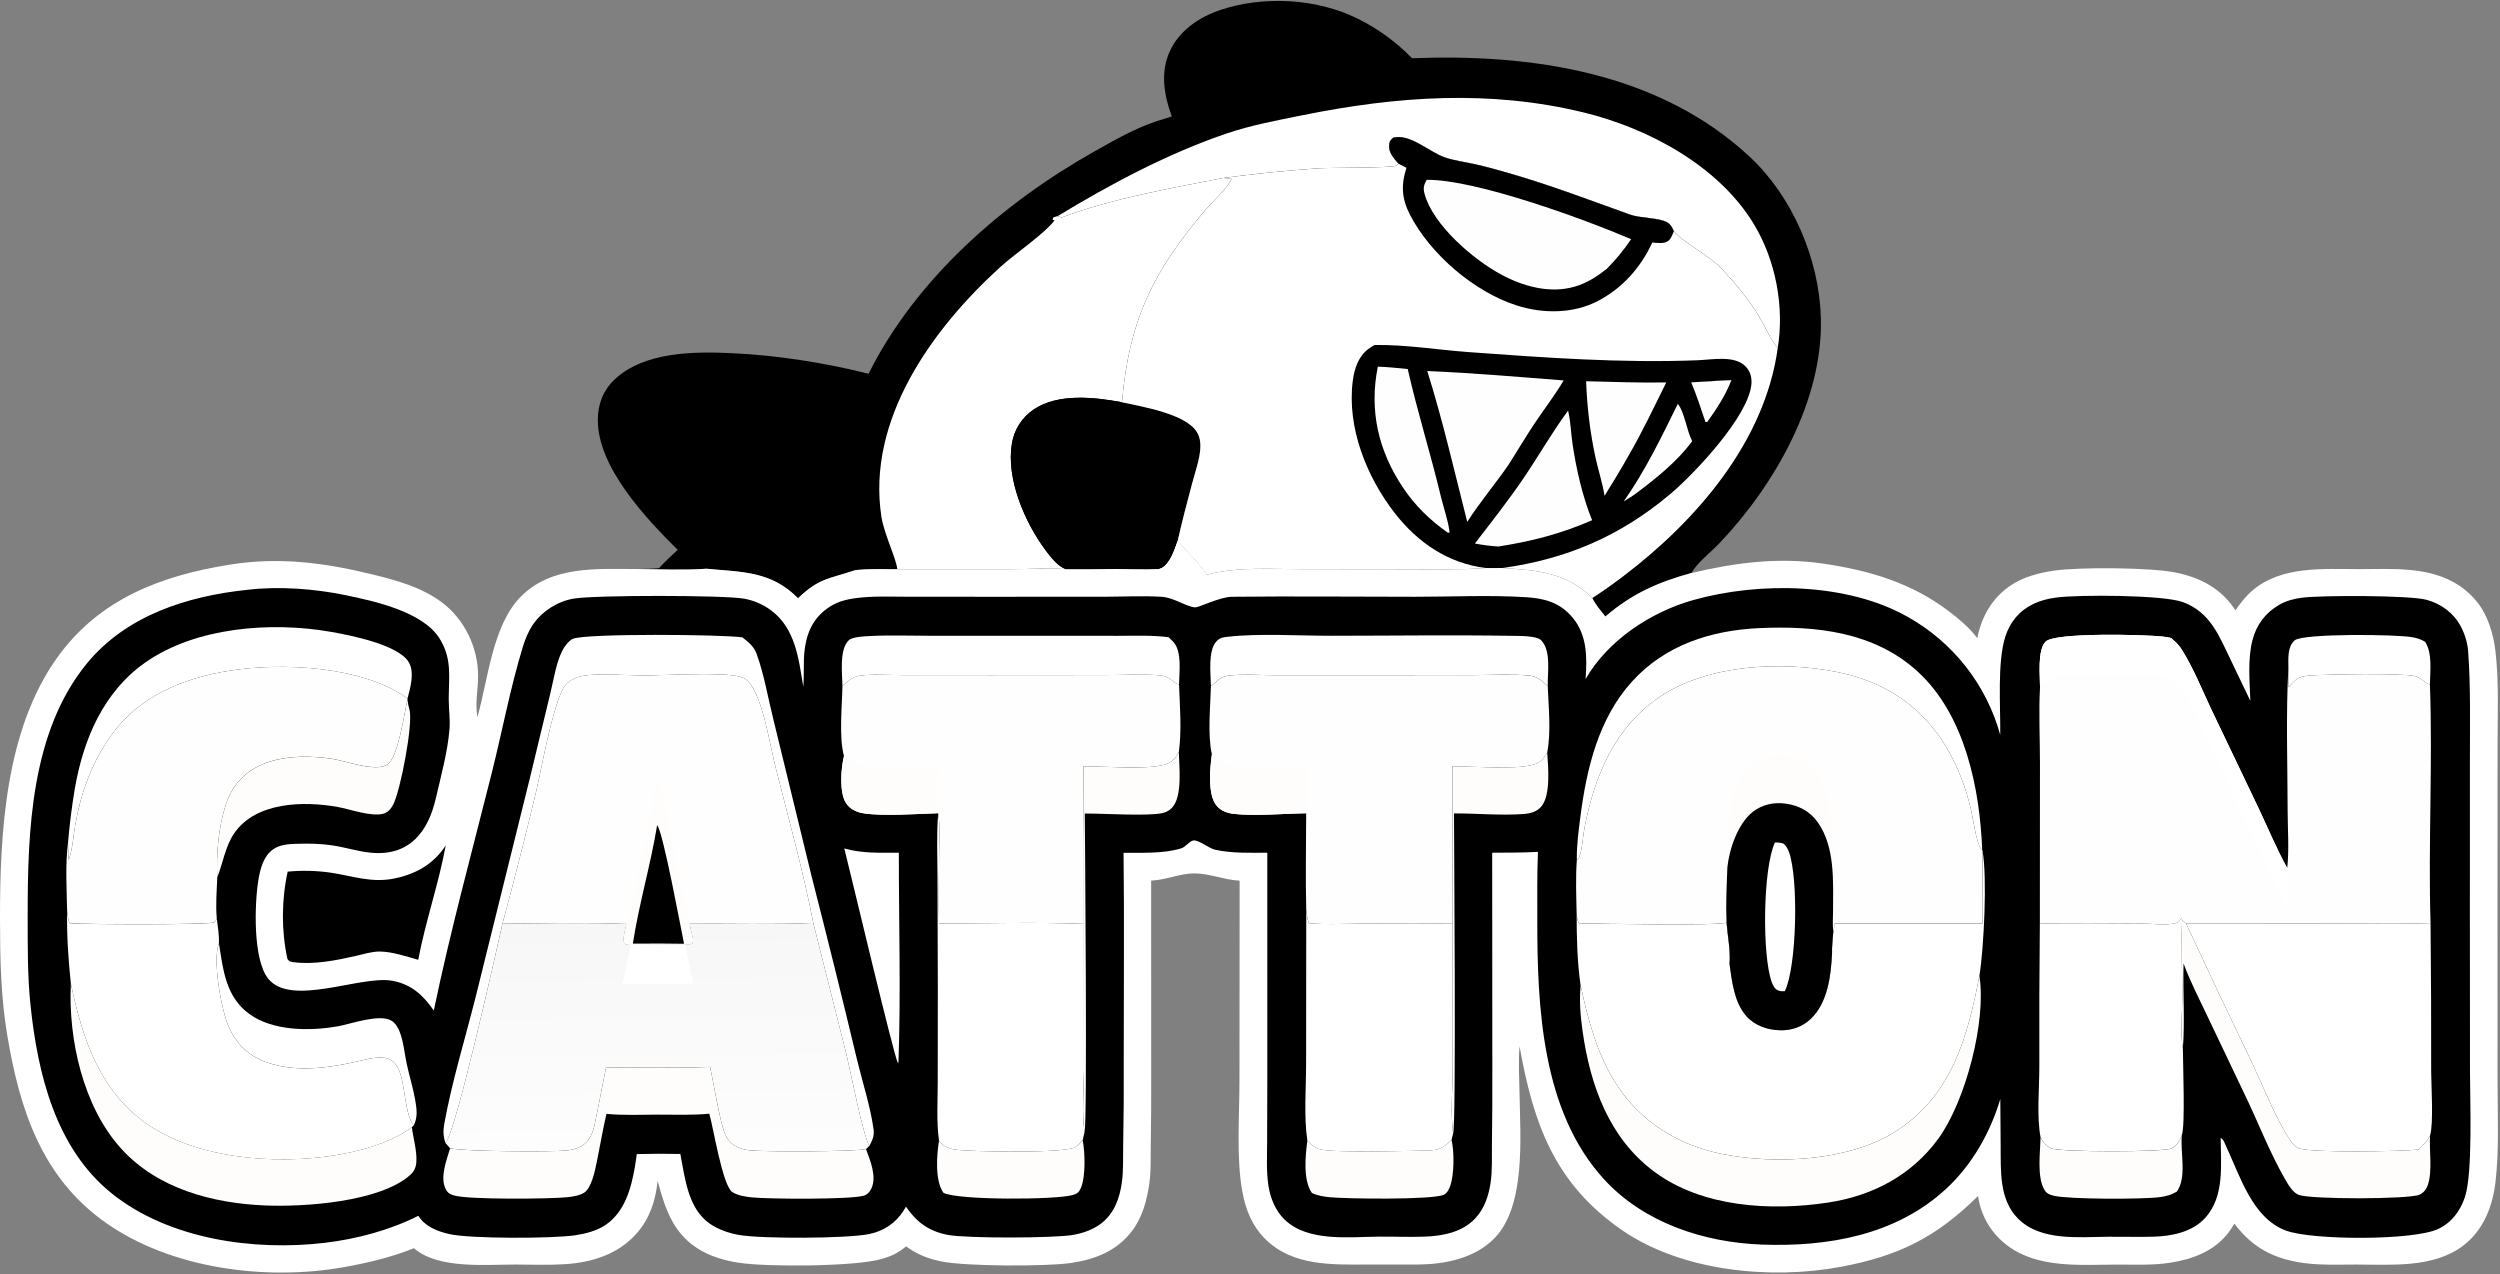
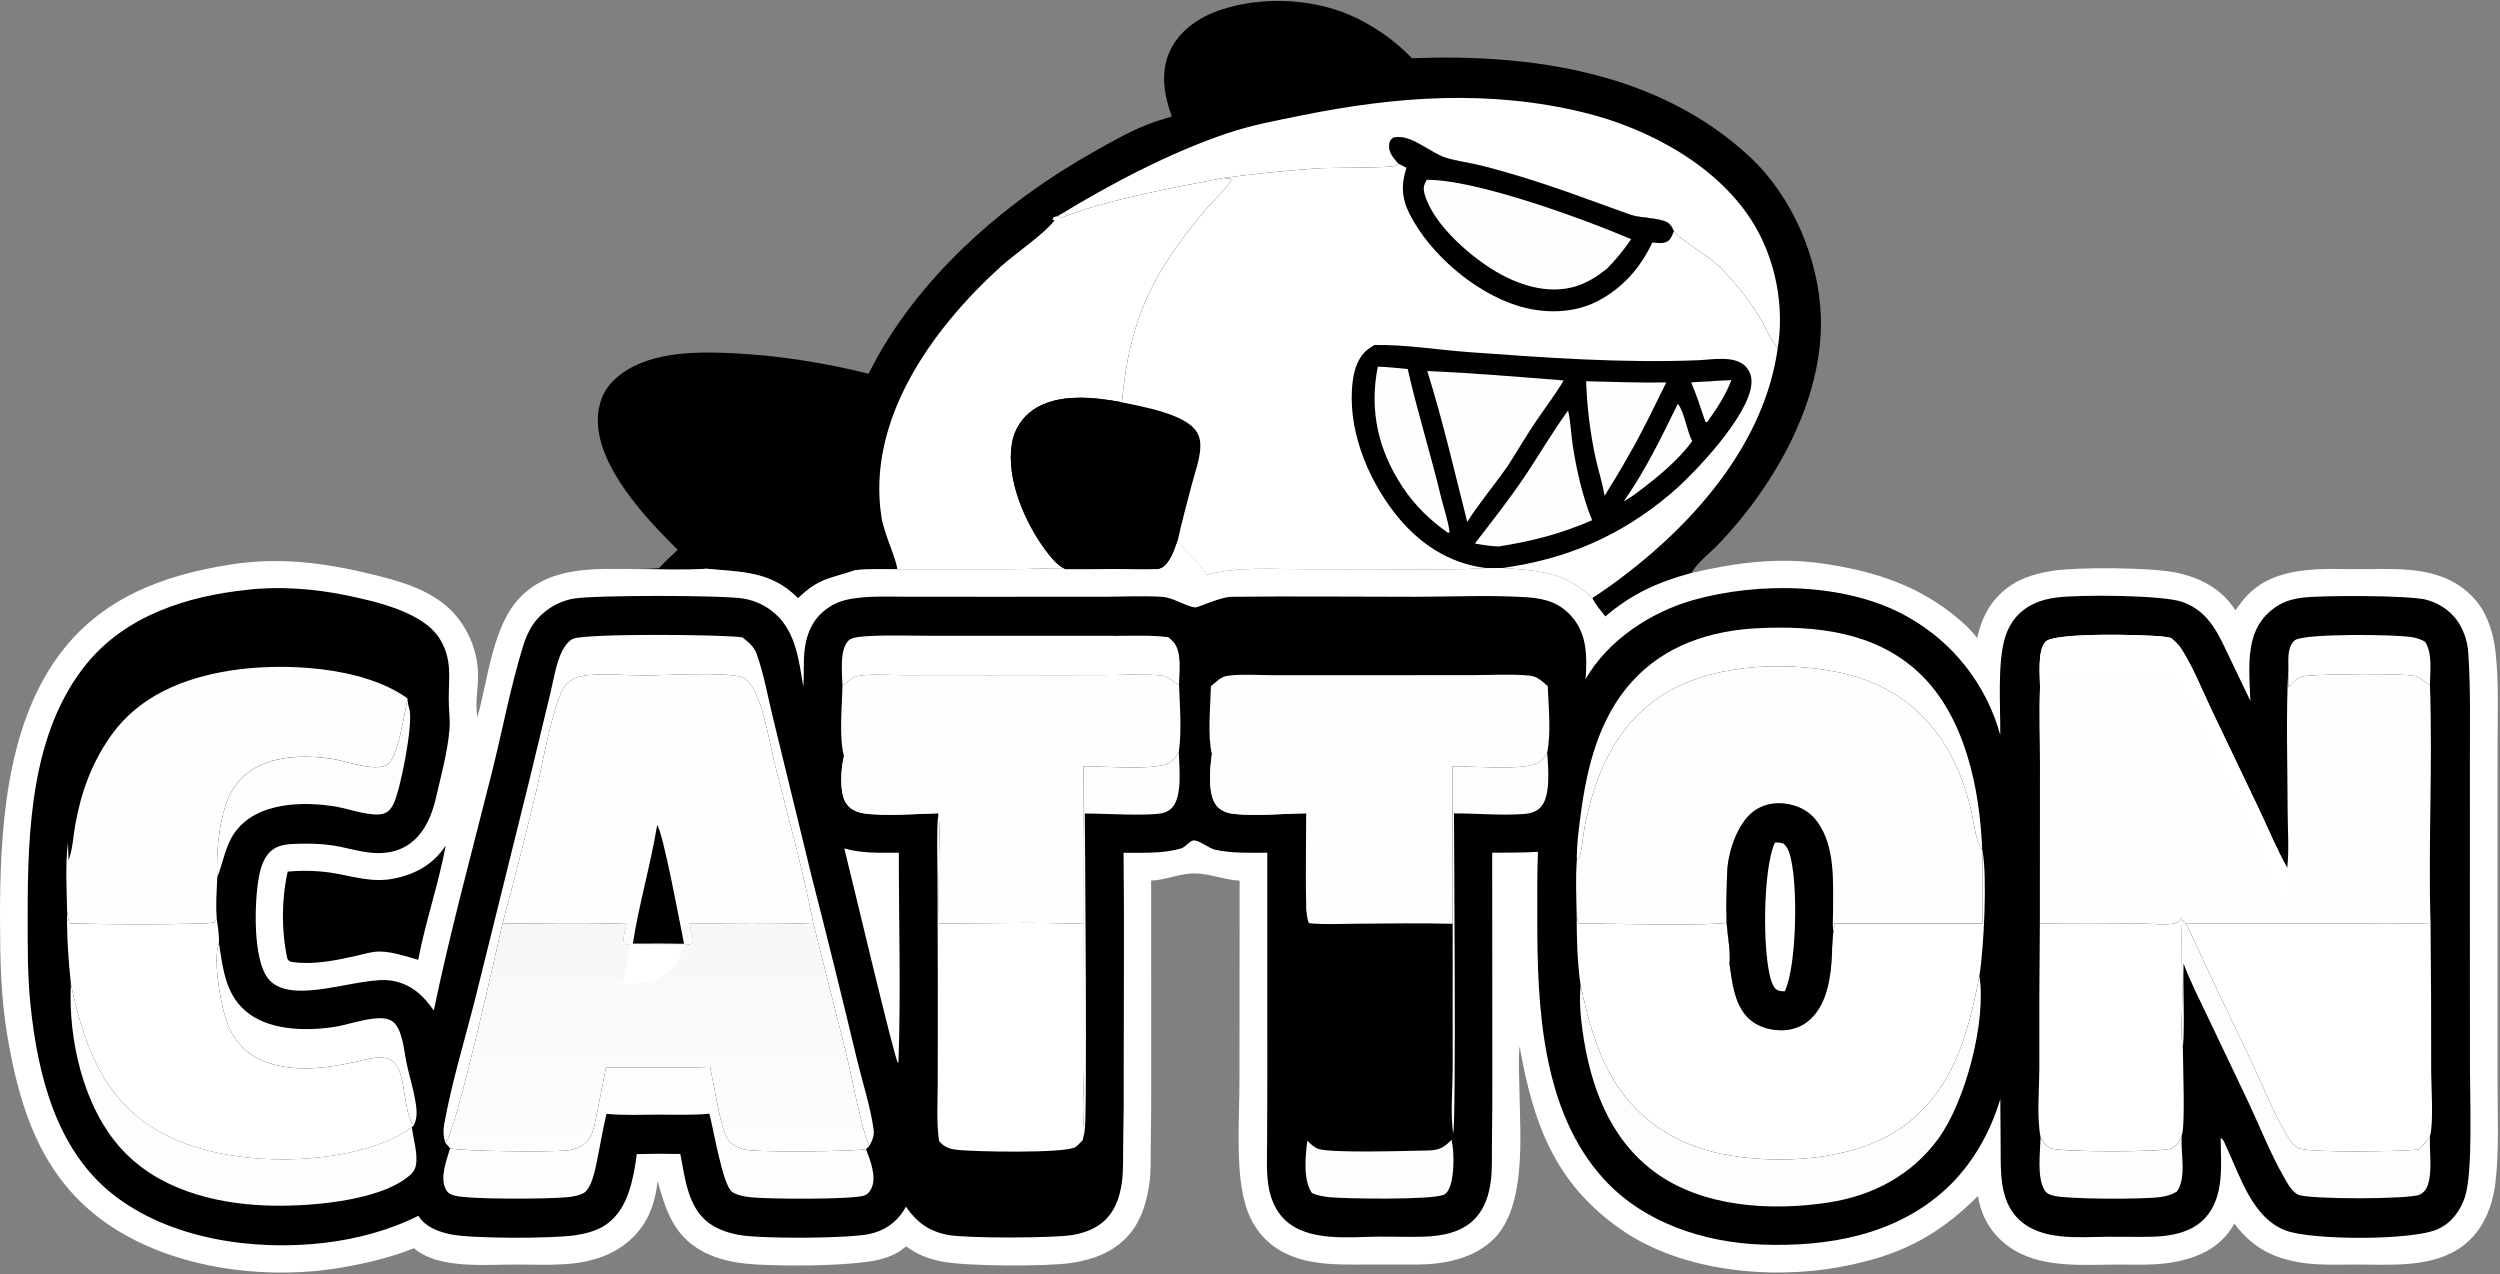
<svg xmlns="http://www.w3.org/2000/svg" width="983" height="501" viewBox="0 0 983 501" fill="none">
  <rect x="0" y="0" width="983" height="501" fill="#808080" stroke="none" />
  <path d="M460.751 45.785C457.725 37.515 456.141 28.439 459.973 20.132C463.709 12.034 471.352 6.839 479.573 4.018C496.571 -1.812 517.877 -0.66 533.931 7.374C541.992 11.407 548.92 16.434 555.197 22.897C602.193 21.074 652.051 28.317 687.874 61.534C704.786 77.218 715.27 101.764 715.964 124.807C716.944 157.354 697.756 190.878 675.918 213.764C672.58 217.261 667.406 221.127 665.085 225.295C651.902 228.91 641.74 233.415 631.225 242.413C629.397 240.089 627.372 237.815 626.081 235.142C616.004 225.012 604.142 224.205 590.66 223.331L584.218 223.338C574.169 224.101 564.059 223.875 553.988 223.863L512.447 223.813C499.795 223.803 486.802 222.733 474.481 225.989C471.425 221.329 466.628 217.095 463.04 212.747C461.843 216.142 460.171 221.324 456.963 223.254C456.583 223.484 456.093 223.608 455.676 223.738C450.081 223.963 444.434 223.763 438.833 223.718L437.693 223.723C431.604 223.863 425.497 223.803 419.404 223.821C412.487 223.203 404.951 223.798 397.957 223.805H352.832C347.287 223.786 341.663 223.563 336.148 224.193C325.909 227.679 322.269 227.107 313.776 235.195C303.277 224.483 291.741 224.918 277.891 223.603C268.997 224.255 259.873 223.821 250.952 223.736C253.651 223.65 256.414 223.686 259.098 223.399C261.464 220.885 263.926 218.524 266.466 216.187C253.984 203.849 235.038 183.763 235.063 165.173C235.073 159.026 237.075 153.561 241.592 149.284C253.266 138.237 272.875 138.172 287.835 138.87C305.538 139.699 324.358 142.623 341.526 146.96C360.11 109.658 394.395 79.727 430.333 59.535C438.178 55.128 446.108 50.542 454.677 47.687C456.691 47.017 458.725 46.417 460.751 45.785Z" fill="black" />
  <path d="M494.694 9.602C515.792 7.631 526.987 12.441 544.19 23.874C530.764 24.777 518.537 27.508 505.543 30.846C493.023 33.79 480.792 37.649 468.851 42.425C468.071 40.538 467.197 38.593 466.899 36.56C466.068 30.903 467.257 24.241 470.803 19.662C476.23 12.656 486.464 10.816 494.694 9.602Z" fill="black" />
  <path d="M286.898 216.252C275.459 209.107 251.657 182.574 248.354 169.506C247.567 166.389 247.679 163.111 249.419 160.323C252.252 155.788 258.096 153.826 263.094 152.879C285.267 148.677 315.065 154.673 337.005 159.114C329.282 179.953 327.885 203.219 336.148 224.198C325.909 227.684 322.269 227.112 313.776 235.2C303.277 224.488 291.741 224.923 277.891 223.608C280.826 221.07 283.862 218.666 286.898 216.252Z" fill="black" />
  <path d="M415.887 84.971C436.548 72.409 459.337 60.298 482.277 52.499C491.978 49.201 502.231 47.309 512.258 45.284C549.253 37.822 585.678 35.212 622.687 44.219C648.096 50.405 675.824 65.207 689.688 88.235C698.196 102.365 701.681 120.61 698.996 136.914C696.037 133.206 694.044 128.345 691.56 124.251C687.477 117.522 682.422 111.527 677.067 105.786C672.068 100.428 661.243 94.939 658.171 90.928C657.541 89.569 657.016 88.307 655.675 87.5C652.426 85.541 645.132 85.877 640.965 84.389C625.299 78.783 609.782 72.853 593.785 68.223C589.075 66.861 584.32 65.508 579.528 64.465C575.77 63.648 571.707 63.124 568.07 61.88C562.036 59.816 554.24 52.319 547.761 54.156C546.721 55.145 546.402 55.386 546.222 56.889C545.856 59.925 548.101 62.306 549.915 64.391C549.505 64.66 549.142 65.017 548.687 65.193C546.407 66.08 522.735 65.859 517.929 66.204C505.594 67.074 493.299 68.329 481.044 69.97C460.68 73.931 436.803 78.151 417.416 85.532L415.887 84.971Z" fill="white" />
  <path d="M415.886 84.969L417.415 85.531C436.802 78.15 460.679 73.93 481.043 69.969L484.211 70.334C483.697 72.745 476.255 79.879 474.257 82.218C453.253 106.824 443.913 126.011 441.159 158.164C449.045 159.885 466.356 162.714 470.651 169.953C471.738 171.786 472.075 173.81 471.987 175.917C471.795 180.551 469.907 185.666 468.719 190.154C466.733 197.653 464.719 205.18 463.04 212.754C461.843 216.149 460.171 221.33 456.963 223.261C456.583 223.491 456.092 223.615 455.676 223.745C450.08 223.97 444.433 223.77 438.833 223.725L437.692 223.73C431.604 223.87 425.496 223.81 419.404 223.828C412.487 223.209 404.95 223.805 397.956 223.811H352.832C352.308 219.318 347.618 209.951 346.583 203.267C340.672 165.058 366.512 129.369 393.28 105.021C399.168 99.666 410.716 91.94 414.697 86.578L413.847 86.49L414.207 85.431L415.886 84.969Z" fill="white" />
  <path d="M419.404 223.838C416.263 223.161 412.848 218.681 410.959 216.127C402.918 205.258 395.537 188.165 397.894 174.345C398.003 173.673 398.146 173.01 398.323 172.354C398.5 171.697 398.71 171.051 398.953 170.417C399.197 169.782 399.472 169.161 399.778 168.554C400.085 167.947 400.423 167.358 400.79 166.785C401.157 166.214 401.553 165.662 401.978 165.13C402.401 164.598 402.851 164.091 403.326 163.606C403.803 163.12 404.303 162.661 404.827 162.227C405.35 161.792 405.895 161.386 406.459 161.008C415.993 154.539 430.458 156.153 441.158 158.174C449.045 159.895 466.356 162.724 470.651 169.963C471.738 171.796 472.075 173.82 471.986 175.927C471.795 180.56 469.907 185.676 468.718 190.164C466.733 197.663 464.719 205.189 463.04 212.764C461.843 216.158 460.17 221.34 456.963 223.271C456.582 223.501 456.092 223.624 455.675 223.754C450.08 223.979 444.433 223.779 438.833 223.734L437.692 223.739C431.603 223.879 425.496 223.819 419.404 223.838Z" fill="black" />
  <path d="M419.404 223.838C416.263 223.161 412.848 218.681 410.959 216.127C402.918 205.258 395.537 188.165 397.894 174.345C398.003 173.673 398.146 173.01 398.323 172.354C398.5 171.697 398.71 171.051 398.953 170.417C399.197 169.782 399.472 169.161 399.778 168.554C400.085 167.947 400.423 167.358 400.79 166.785C401.157 166.214 401.553 165.662 401.978 165.13C402.401 164.598 402.851 164.091 403.326 163.606C403.803 163.12 404.303 162.661 404.827 162.227C405.35 161.792 405.895 161.386 406.459 161.008C415.993 154.539 430.458 156.153 441.158 158.174C449.045 159.895 466.356 162.724 470.651 169.963C471.738 171.796 472.075 173.82 471.986 175.927C471.795 180.56 469.907 185.676 468.718 190.164C466.733 197.663 464.719 205.189 463.04 212.764C461.843 216.158 460.17 221.34 456.963 223.271C456.582 223.501 456.092 223.624 455.675 223.754C450.08 223.979 444.433 223.779 438.833 223.734C439.631 223.396 440.37 223.109 441.213 222.897C443.254 222.384 445.115 221.765 446.969 220.743C450.168 218.979 452.421 215.748 453.908 212.487C457.835 203.874 460.981 184.267 464.017 173.791C458.675 171.917 453.27 170.102 447.798 168.636C437.979 166.007 421.145 162.044 411.776 167.771C408.992 169.475 407.103 172.094 406.354 175.273C404.168 184.554 410.127 198.67 414.861 206.511C419.331 213.919 425.524 220.575 434.193 222.652C435.155 222.884 436.072 223.078 436.994 223.448C437.227 223.541 437.46 223.641 437.692 223.739C431.603 223.879 425.496 223.819 419.404 223.838Z" fill="black" />
  <path d="M549.916 64.398C548.102 62.312 545.856 59.931 546.223 56.895C546.403 55.393 546.721 55.151 547.762 54.162C554.241 52.325 562.037 59.823 568.071 61.887C571.707 63.13 575.77 63.654 579.528 64.471C584.32 65.515 589.075 66.867 593.785 68.229C609.783 72.859 625.3 78.79 640.966 84.395C645.132 85.884 652.426 85.547 655.676 87.506C657.016 88.313 657.542 89.575 658.172 90.934C661.243 94.945 672.069 100.434 677.067 105.793C682.422 111.533 687.478 117.529 691.561 124.258C694.045 128.351 696.037 133.213 698.997 136.921C693.923 173.701 667.038 204.75 638.325 226.535C634.362 229.543 630.273 232.477 626.082 235.156C616.005 225.026 604.142 224.219 590.661 223.345L584.218 223.352C574.17 224.116 564.059 223.889 553.989 223.877L512.447 223.827C499.796 223.817 486.803 222.747 474.482 226.003C471.426 221.343 466.629 217.11 463.041 212.762C464.72 205.187 466.734 197.661 468.72 190.162C469.908 185.673 471.796 180.558 471.988 175.925C472.076 173.817 471.739 171.793 470.652 169.961C466.357 162.722 449.046 159.892 441.16 158.172C443.914 126.018 453.254 106.831 474.258 82.226C476.256 79.887 483.698 72.752 484.212 70.341L481.044 69.976C493.3 68.335 505.595 67.079 517.929 66.21C522.736 65.865 546.408 66.087 548.687 65.2C549.142 65.023 549.506 64.666 549.916 64.398Z" fill="white" />
  <path d="M549.914 64.398C548.1 62.312 545.854 59.931 546.221 56.895C546.401 55.393 546.719 55.151 547.76 54.162C554.239 52.325 562.035 59.823 568.069 61.887C571.705 63.13 575.768 63.654 579.526 64.471C584.318 65.515 589.073 66.867 593.783 68.229C609.781 72.859 625.298 78.79 640.964 84.395C645.13 85.884 652.424 85.547 655.674 87.506C657.015 88.313 657.54 89.575 658.17 90.934C657.665 92.099 657.128 93.697 656.164 94.555C654.507 96.028 651.686 95.507 649.675 95.357C645.149 105.181 638.044 113.207 628.404 118.291C618.667 123.426 606.688 123.406 596.359 120.103C579.628 114.754 562.265 99.871 554.291 84.222C551.089 77.941 550.888 72.569 553.017 65.978L549.914 64.398Z" fill="black" />
  <path d="M560.984 70.705C580.132 70.511 622.689 86.057 641.358 94.048C638.51 98.275 635.362 102.088 631.784 105.718C627.88 108.749 624.065 111.276 619.26 112.683C609.406 115.57 598.923 112.623 590.156 107.892C579.367 102.07 563.485 88.541 560.15 76.262C559.52 73.941 559.813 72.777 560.984 70.705Z" fill="#FEFEFE" />
  <path d="M540.448 135.656C552.603 135.441 565.342 137.562 577.519 138.449C607.328 140.623 637.579 142.825 667.471 141.655C673.165 141.433 682.083 139.599 686.373 144.092C688.119 145.92 688.816 148.18 688.679 150.675C687.995 163.244 666.287 186.196 656.941 194.1C637.349 210.668 616.079 219.856 590.66 223.351L584.218 223.358C569.357 221.469 557.503 213.422 548.41 201.737C537.322 187.49 529.549 168.013 531.914 149.713C532.519 145.031 534.088 140.196 537.984 137.25C538.771 136.656 539.6 136.154 540.448 135.656Z" fill="black" />
  <path d="M672.652 149.925C675.34 149.641 678.076 149.608 680.777 149.484C678.493 155.455 674.988 160.777 671.272 165.937L670.598 165.947C668.764 160.682 667.184 155.482 664.965 150.35C667.522 150.16 670.092 150.06 672.652 149.925Z" fill="#FEFEFE" />
  <path d="M659.706 158.812C662.282 161.712 663.217 169.458 665.373 173.449C659.658 181.294 651.285 188.006 643.558 193.804C641.938 195.059 640.167 196.096 638.428 197.176C646.83 185.222 653.304 171.902 659.706 158.812Z" fill="#FEFEFE" />
  <path d="M623.664 149.906C634.146 150.133 644.685 150.568 655.167 150.38C650.34 160.128 645.64 170.112 640.148 179.502C637.246 184.756 634.033 189.844 630.907 194.968C630.108 189.822 628.376 184.739 627.284 179.632C625.223 169.987 623.994 159.758 623.664 149.906Z" fill="#FEFEFE" />
  <path d="M541.761 144.172C545.678 144.267 549.617 144.749 553.519 145.106C557.312 161.91 562.551 178.484 566.565 195.277C567.644 199.782 569.501 204.859 569.98 209.407L569.271 209.452C562.329 204.564 556.423 198.86 551.688 191.777C541.925 177.171 538.305 161.38 541.761 144.172Z" fill="#FEFEFE" />
  <path d="M616.567 161.438C617.576 165.656 617.699 170.377 618.341 174.696C619.793 184.466 622.281 195.402 626.011 204.553C613.84 209.865 602.27 212.856 589.172 214.884C586.019 214.685 583.033 214.318 579.934 213.708C586.478 205.182 593.194 196.69 599.218 187.785C605.133 179.042 610.31 169.977 616.567 161.438Z" fill="#FEFEFE" />
  <path d="M561.206 145.891C579.013 146.643 597.049 148.195 614.824 149.589C611.465 155.302 607.371 160.573 603.678 166.068C599.937 171.633 596.551 177.462 592.911 183.099C587.734 190.563 581.8 197.548 576.925 205.209C571.845 185.248 567.382 165.594 561.206 145.891Z" fill="#FEFEFE" />
  <path d="M463.04 212.766C466.628 217.114 471.424 221.347 474.48 226.007C486.802 222.751 499.795 223.821 512.446 223.831L553.988 223.881C564.058 223.893 574.168 224.12 584.217 223.356L590.659 223.349C604.141 224.223 616.003 225.03 626.08 235.16C627.371 237.833 629.397 240.107 631.224 242.431C641.739 233.433 651.901 228.928 665.085 225.314C682.243 221.244 699.157 219.033 716.75 221.596C734.975 224.248 751.593 229.15 766.398 240.431C770.47 243.532 774.368 246.806 777.454 250.915C779.211 242.293 783.391 234.937 790.844 230.034C795.674 226.856 801.571 225.29 807.235 224.427C817.29 222.894 845.987 223.123 855.616 225.142C865.331 227.178 873.462 231.471 878.976 239.965C880.981 237.074 883.036 234.415 885.74 232.124C897.239 222.372 913.613 223.793 927.682 223.778C934.266 223.771 941.005 223.5 947.557 224.103C957.973 225.062 967.228 228.333 973.967 236.668C978.258 241.975 980.434 249.359 981.214 256.075C982.642 268.336 982.026 281.466 982.04 293.812L982.011 359.08L982.035 425.288C982.028 438.201 982.72 452.041 981.218 464.841C980.096 474.416 976.438 483.746 968.575 489.748C956.801 498.735 940.138 497.202 926.183 497.221C919.454 497.231 912.55 497.531 905.874 496.615C894.096 495.003 885.723 490.668 878.555 481.138C877.894 482.222 877.227 483.337 876.466 484.356C870.864 491.87 862.296 495.113 853.343 496.504C846.529 497.561 839.456 497.221 832.574 497.234C818.344 497.261 801.661 498.868 789.523 489.91C783.017 485.106 778.923 478.242 777.764 470.259C761.263 486.618 746.423 493.883 723.769 498.121C696.168 503.286 661.228 499.907 637.688 483.631C611.198 465.316 602.909 441.729 597.487 411.406C596.988 417.65 597.378 423.986 597.485 430.243C597.768 447.046 600.003 474.294 587.56 486.934C579.805 494.811 568.131 497.136 557.457 497.219L537.927 497.214C523.852 497.274 508.181 497.899 497.407 487.087C492.295 481.955 489.889 475.846 488.545 468.82C486.056 455.824 487.353 438.618 487.358 425.231L487.422 346.274C481.37 345.992 475.609 343.421 469.62 343.418C464.195 343.413 458.835 345.849 453.348 346.202L452.631 346.244L452.652 423.045C452.685 432.283 452.627 441.521 452.479 450.759C452.401 455.472 452.607 460.331 451.967 465.006C451.057 471.67 449.271 478.482 445.175 483.938C439.218 491.874 430.534 495.248 420.989 496.62C411.116 498.041 379.486 497.951 370.067 495.985C364.859 494.898 360.579 493.239 356.291 490.06C353.191 492.664 350.514 493.931 346.646 495.036C336.023 498.068 301.309 498.236 290.233 496.477C285.228 495.682 280.196 494.271 275.76 491.77C264.888 485.641 261.658 475.688 258.589 464.357C257.742 472.072 255.574 478.986 250.376 484.92C243.131 493.184 232.843 496.387 222.135 497.079C215.74 497.492 209.192 497.231 202.782 497.217C190.897 497.194 172.291 499.108 162.76 490.783C154.071 494.333 144.334 496.629 135.089 498.268C104.54 503.686 67.313 498.905 41.61 480.791C16.338 462.982 7.721 436.172 2.838 406.995C0.31 391.891 0.023 376.79 0.001 361.515C-0.048 327.421 2.114 286.737 22.738 258.234C39.29 235.357 63.627 226.246 90.564 221.984C109.964 218.916 127.851 221.28 146.755 225.94C156.155 228.258 165.628 230.871 173.539 236.698C182.626 243.39 188.076 254.704 187.986 266.017C187.94 271.794 186.764 276.012 187.704 282.002C191.999 266.927 193.66 245.749 204.837 234.542C217.092 222.251 235.008 223.726 250.951 223.755C259.872 223.84 268.996 224.273 277.891 223.621C291.741 224.937 303.276 224.502 313.775 235.214C322.268 227.126 325.908 227.698 336.147 224.211C341.662 223.581 347.286 223.805 352.831 223.823H397.956C404.95 223.816 412.486 223.221 419.404 223.84C425.496 223.821 431.603 223.881 437.692 223.741L438.832 223.736C444.433 223.781 450.08 223.981 455.675 223.756C456.092 223.626 456.582 223.503 456.962 223.273C460.17 221.342 461.842 216.16 463.04 212.766Z" fill="white" />
  <path d="M463.039 212.766C466.627 217.114 471.424 221.347 474.48 226.007C468.041 227.911 462.869 224.962 456.61 223.908L455.675 223.756C456.092 223.626 456.582 223.503 456.962 223.273C460.17 221.342 461.842 216.16 463.039 212.766Z" fill="white" />
  <path d="M175.263 332.422C172.487 347.574 167.295 362.268 164.452 377.402C159.677 376.068 154.442 374.235 149.458 374.142C146.315 374.084 142.939 375.174 139.873 375.871C132.17 377.622 123.282 379.409 115.376 378.319C114.012 378.13 113.783 378.093 113.01 377.04C110.592 366.044 110.677 353.7 113.119 342.724C115.939 342.458 118.765 342.359 121.597 342.427C124.429 342.495 127.248 342.73 130.052 343.131C138.868 344.475 146.207 347.299 155.295 345.378C163.64 343.614 170.511 339.731 175.263 332.422Z" fill="black" />
  <path d="M97.245 231.917C109.618 230.412 123.822 231.519 135.927 234.027C147.267 236.374 166.267 240.509 172.851 251.084C177.823 259.071 176.474 266.163 176.44 274.82C176.425 278.801 177.054 282.731 176.737 286.722C176.037 295.567 173.356 305.276 171.357 313.952C168.311 327.179 160.935 336.625 146.069 335.31C140.928 334.855 135.809 333.164 130.683 332.404C126.137 331.729 121.613 331.63 117.024 331.777C113.728 331.882 110.327 331.972 107.499 333.888C103.61 336.524 102.349 341.517 101.619 345.901C100.076 355.157 99.388 376.945 105.333 384.655C114.226 396.185 141.745 383.407 154.174 385.628C161.725 386.977 166.352 391.272 170.568 397.341C177.069 366.085 185.554 335.018 193.333 304.047C197.48 287.536 200.639 270.473 205.623 254.199C206.55 251.173 207.829 248.087 209.632 245.479C213.262 240.232 219.259 236.457 225.528 235.374C233.798 233.943 285.143 233.98 292.638 235.405C293.596 235.581 294.541 235.811 295.474 236.096C296.405 236.38 297.318 236.718 298.211 237.108C299.104 237.498 299.971 237.938 300.814 238.428C301.655 238.919 302.466 239.457 303.247 240.04C312.77 247.118 314.067 259.194 315.853 270.068C316.138 266.46 315.986 262.842 316.098 259.226C316.305 252.457 318.014 245.632 323.215 240.912C327.06 237.423 330.858 235.987 335.895 235.267C343.121 234.232 350.659 234.648 357.945 234.645L391.455 234.65L433.747 234.643C441.347 234.625 449.154 234.218 456.721 234.653C461.502 234.929 466.249 238.478 469.87 238.813C471.374 238.953 479.551 234.713 484.346 234.658C508.319 234.383 532.333 234.653 556.31 234.653C570.784 234.653 585.701 233.917 600.123 234.823C607.402 235.282 613.391 236.933 618.308 242.79C624.121 249.716 624.063 258.527 623.454 267.008C632.203 251.751 649.16 240.609 665.827 235.929C691.633 228.681 726.337 229.063 750.084 242.536C751.186 243.152 752.273 243.795 753.343 244.465C754.414 245.134 755.467 245.83 756.503 246.553C757.539 247.274 758.556 248.021 759.556 248.794C760.554 249.566 761.533 250.363 762.493 251.184C763.453 252.005 764.391 252.849 765.308 253.717C766.226 254.584 767.122 255.473 767.995 256.385C768.869 257.297 769.719 258.23 770.546 259.184C771.373 260.138 772.176 261.111 772.956 262.105C773.735 263.099 774.489 264.111 775.218 265.143C775.947 266.174 776.65 267.223 777.327 268.289C778.004 269.355 778.654 270.437 779.276 271.535C779.9 272.633 780.495 273.746 781.063 274.873C781.631 276.001 782.172 277.142 782.684 278.296C783.195 279.451 783.678 280.617 784.131 281.796C784.585 282.974 785.009 284.163 785.403 285.364C785.799 286.563 786.164 287.771 786.499 288.988C786.635 278.008 785.268 260.491 788.469 250.389C790.327 244.525 794.068 240.044 799.655 237.399C802.456 236.072 805.426 235.375 808.48 234.96C817.26 233.765 850.639 233.892 858.342 236.751C869.027 240.719 872.475 249.854 877.028 259.299L884.836 275.568C884.568 267.755 883.719 259.272 885.69 251.641C887.247 245.611 890.81 240.916 896.209 237.796C899 236.182 902.097 235.409 905.27 235C912.615 234.052 947.514 234.017 954.143 235.846C959.923 237.439 964.817 241.041 967.626 246.389C969.207 249.402 970.242 252.827 970.487 256.226C971.486 270.115 971.161 284.263 971.167 298.187L971.157 360.584L971.196 421.115C971.193 432.204 972.361 461.174 969.213 470.654C967.393 476.139 964.006 480.73 958.703 483.227C948.881 487.852 909.203 487.674 898.911 483.897C885.658 479.036 880.87 462.575 875.329 450.765C874.746 449.573 874.366 448.023 873.16 447.441C873.234 457.883 874.749 470.339 867.185 478.774C862.079 484.466 853.975 486.07 846.649 486.27C840.733 486.432 834.795 486.248 828.874 486.29C817.363 486.37 802.413 488.084 793.518 479.184C785.999 471.663 786.744 460.279 786.657 450.519L786.525 432.124C782.621 445.283 775.461 457.933 765.339 467.333C745.582 485.681 718.699 490.356 692.585 489.364C669.885 488.501 646.361 480.786 630.709 463.698C606.26 437.007 604.433 395.97 604.464 361.701C604.471 352.785 604.354 343.845 604.723 334.935C598.764 335.328 592.703 335.212 586.729 335.285L586.781 420.303C586.817 430.184 586.766 440.065 586.629 449.945C586.554 454.933 586.83 460.099 586.101 465.037C585.357 470.067 583.778 474.956 580.314 478.805C575.204 484.483 567.382 486 560.078 486.257C554.156 486.465 548.199 486.198 542.272 486.243C530.537 486.332 514.298 488.437 505.081 479.522C501.525 476.083 499.526 471.161 498.766 466.336C497.891 460.776 498.211 454.952 498.229 449.341L498.309 424.479L498.301 335.292C491.483 335.303 484.404 335.583 477.712 334.095C475.349 333.569 471.248 330.13 469.187 330.478C467.638 330.74 466.202 333.036 464.495 333.561C457.491 335.715 449.064 335.26 441.785 335.327C442.104 362.742 441.825 390.195 441.852 417.613C441.917 428.582 441.844 439.549 441.63 450.515C441.53 455.265 441.777 460.214 441.122 464.917C440.231 471.304 438 477.448 432.579 481.368C429.472 483.614 425.756 484.886 422.011 485.558C414.642 486.88 380.123 486.972 372.725 485.568C365.232 484.146 360.446 480.613 356.214 474.449C355.937 474.944 355.666 475.443 355.364 475.923C352.216 480.926 347.508 484.031 341.781 485.224C333.094 487.033 299.423 487.147 290.587 485.586C286.582 484.879 282.416 483.469 279.071 481.131C270.463 475.122 269.348 463.208 267.507 453.741C261.795 453.614 256.083 453.63 250.372 453.79C250.16 455.517 249.908 457.239 249.617 458.955C248.105 467.521 245.616 476.671 237.886 481.792C234.618 483.954 230.21 485.093 226.359 485.681C217.314 487.063 184.875 487.104 176.747 485.254C171.994 484.174 167.179 482.335 164.501 478.05C153.294 483.697 140.292 487.17 127.843 488.659C99.846 492.009 66.468 487.314 43.964 469.277C21.914 451.602 14.833 422.258 12.014 395.415C10.775 383.614 10.893 371.797 10.885 359.946C10.862 326.837 12.139 287.798 34.111 260.933C49.602 241.994 73.724 234.353 97.245 231.917Z" fill="url(#paint0_linear_15098_581)" />
  <path d="M426.033 301.351C434.734 301.218 450.431 302.832 458.166 300.583C460.868 299.798 462.196 298.112 463.511 295.734C463.644 301.535 465.057 313.237 460.78 317.674C459.781 318.711 458.486 319.391 457.087 319.706C451.362 320.999 433.724 319.833 426.543 319.88C426.608 330.484 427.595 442.368 426.436 445.09C425.281 438.238 426.218 427.871 426.224 420.718L426.198 363.272C426.258 342.631 426.203 321.991 426.033 301.351Z" fill="#FFFDFB" />
  <path d="M608.361 295.844C608.752 301.546 609.813 312.505 606.092 317.048C604.294 319.244 601.69 319.879 598.974 320.076C590.107 320.716 580.637 319.804 571.707 319.832C571.711 330.463 572.631 442.75 571.364 445.646C570.269 438.079 571.189 427.538 571.194 419.71L571.187 363.218L571.095 301.329C579.709 301.251 595.114 302.773 602.845 300.662C605.688 299.887 606.97 298.343 608.361 295.844Z" fill="#FFFDFB" />
  <path d="M899.799 262.312C899.763 258.944 899.411 254.224 902.267 251.785C905.515 249.014 942.633 249.359 948.804 250.606C950.594 250.968 952.01 251.426 953.572 252.363C956.485 256.95 955.518 263.872 955.441 269.098C954.367 268.831 954.733 269.034 953.882 268.412C952.415 267.339 951.098 266.121 949.259 265.77C943.338 264.639 915.015 265.129 908.187 265.618C903.794 265.933 902.677 267.002 899.876 270.246C899.924 267.604 899.843 264.954 899.799 262.312Z" fill="white" />
  <path d="M331.982 333.609C339.06 335.65 346.129 335.263 353.425 335.287C353.397 362.732 354.25 390.427 353.272 417.84L353 417.767C351.764 416.483 334.186 342.258 331.982 333.609Z" fill="white" />
  <path d="M857.921 446.219C857.906 446.36 857.89 446.502 857.876 446.644C857.283 453.19 859.955 463.047 855.897 468.565C853.822 469.802 851.782 470.354 849.392 470.693C842.696 471.636 813.205 471.586 807.536 470.166C805.921 469.761 804.745 469.337 803.865 467.843C800.837 462.705 802.219 453.095 802.359 447.253C803.301 448.97 804.567 450.635 806.389 451.496C809.737 453.076 850.52 453.086 853.81 451.574C856.004 450.565 857.171 448.39 857.921 446.219Z" fill="#FFFDFB" />
-   <path d="M369.222 448.559C370.938 450.794 372.985 451.655 375.741 452.037C381.815 452.88 419.477 453.622 422.965 450.945C423.962 450.179 424.842 449.209 425.704 448.297C426.663 453.144 426.93 462.877 424.917 467.305C424.219 468.844 423.502 469.375 421.895 469.856C415.309 471.835 376.206 471.97 370.951 468.988C367.56 464.233 368.293 454.141 369.222 448.559Z" fill="#FFFDFB" />
  <path d="M514.05 448.531C515.327 449.771 516.671 451.177 518.407 451.74C523.665 453.451 551.767 452.526 559.12 452.426C564.762 452.349 566.716 452.304 570.751 448.188C571.843 452.846 571.8 461.661 570.287 466.134C569.812 467.541 569.002 469.273 567.541 469.845C562.495 471.819 529.689 471.398 522.977 470.756C520.544 470.522 518.065 470.15 515.849 469.083C512.293 464.037 513.273 454.39 514.05 448.531Z" fill="#FFFDFB" />
  <path d="M86.082 370.859C87.739 381.307 88.738 392.002 98.114 398.753C107.448 405.474 121.911 405.462 132.768 403.553C137.965 402.639 148.897 398.619 153.749 401.237C155.405 402.129 156.448 403.935 157.119 405.62C158.743 409.697 159.039 414.343 159.986 418.617C160.998 423.185 162.404 427.697 163.217 432.305C163.849 435.89 164.361 439.221 162.662 442.569C159.041 437.814 159.443 426.678 156.83 420.674C155.723 418.13 154.016 416.291 151.135 415.921C147.298 415.429 143.017 416.814 139.289 417.633C127.705 420.174 114.852 421.741 103.512 417.186C97.142 414.629 92.674 409.962 89.933 403.716C87.002 397.036 83.466 377.542 86.082 370.859Z" fill="white" />
  <path d="M85.426 345.024C84.999 335.652 85.892 325.136 88.853 316.196C94.861 298.053 114.125 295.954 130.512 298.377C135.959 299.182 147.549 303.642 152.257 300.662C156.587 297.921 158.909 280.552 160.222 275.078L160.28 275.555C160.433 276.745 160.642 277.796 160.983 278.945C162.586 284.331 157.404 311.261 154.529 316.511C153.682 318.059 152.615 319.364 150.871 319.906C146.316 321.323 137.505 318.145 132.819 317.305C119.478 314.911 100.615 315.238 92.105 327.636C88.588 332.759 87.661 339.315 85.426 345.024Z" fill="#FFFDFB" />
  <path d="M858.308 412.463C857.239 406.26 858.061 398.663 858.061 392.33C858.063 382.142 857.636 371.86 857.994 361.688L859.605 363.178C868.117 381.531 876.77 399.817 885.564 418.036C889.703 426.739 893.314 436.081 898.101 444.433C899.313 446.548 901.499 450.431 903.723 451.43C908.176 453.432 944.324 452.724 950.877 452.022C952.772 450.265 954.343 448.862 955.5 446.492C955.096 452.504 956.537 460.337 954.595 466.024C954.026 467.686 952.987 468.976 951.378 469.74C947.47 471.596 907.923 471.666 903.684 469.76C901.314 468.695 899.606 465.582 898.352 463.408C892.479 453.219 888.09 441.735 882.985 431.108L868.07 399.805C864.792 392.901 861.209 386.005 858.568 378.83C858.296 390.001 859.115 401.33 858.308 412.463Z" fill="#FFFDFB" />
  <path d="M331.249 269.728C331.174 264.861 329.928 255.244 333.794 251.708C335.283 250.346 340.037 250.202 342.118 250.091C349.924 249.672 357.913 249.992 365.736 249.989L409.612 249.991L439.465 250.011C446.095 250.016 452.906 249.692 459.488 250.561C460.085 251.111 460.681 251.665 461.239 252.255C464.894 256.126 463.667 264.241 463.593 269.149C463.4 269.086 463.2 269.038 463.011 268.957C462.108 268.576 461.589 268.126 460.832 267.537C459.253 266.313 458.338 265.79 456.332 265.593C449.346 264.911 441.817 265.45 434.785 265.453L389.852 265.49L355.086 265.471C349.47 265.471 343.166 264.903 337.653 265.761C335.03 266.168 333.168 268.039 331.249 269.728Z" fill="white" />
-   <path d="M476.135 269.785C476.067 264.838 474.835 255.798 478.41 252.07C479.742 250.683 481.042 250.579 482.876 250.366C494.662 248.995 511.028 249.989 523.291 249.984C547.173 249.974 571.117 249.617 594.992 250.017C597.529 250.059 604.297 249.952 606.029 251.788C609.976 255.971 608.458 264.423 608.577 269.77C606.244 267.736 604.439 265.896 601.202 265.605C593.905 264.946 586.129 265.445 578.794 265.446L534.74 265.47L500.301 265.461C494.66 265.46 488.607 264.975 483.028 265.653C481.114 265.885 479.938 266.553 478.503 267.801C477.724 268.476 476.927 269.126 476.135 269.785Z" fill="white" />
-   <path d="M26.748 331.287C27.348 324.184 28.238 317.119 29.418 310.089C32.779 290.702 40.636 272.052 57.18 260.456C77.083 246.505 106.756 244.345 130.154 248.449C137.493 249.734 156.313 253.417 160.608 260.185C163.169 264.221 161.357 270.335 160.241 274.636C142.675 261.924 111.014 260.411 90.351 263.708C72.221 266.6 54.861 273.593 43.865 288.945C36.225 299.611 31.92 311.293 29.615 324.193C28.788 328.821 28.573 333.948 26.939 338.353L26.748 331.287Z" fill="white" />
  <path d="M620.013 338.173C619.911 332.42 620.704 326.557 621.446 320.858C623.897 302.016 628.554 282.594 641.604 268.107C654.678 253.595 672.805 247.813 691.909 246.969C714.132 245.986 737.047 248.455 754.106 264.132C772.65 281.175 778.455 309.999 779.404 334.201C779.257 334.059 779.09 333.936 778.962 333.776C777.02 331.33 775.769 321.443 774.894 317.873C768.011 289.813 751.475 270.098 722.505 264.262C700.562 259.842 671.83 261.173 652.783 273.899C634.836 285.889 626.938 305.214 622.984 325.678C622.463 328.369 621.918 336.837 620.266 338.101C620.196 338.154 620.098 338.149 620.013 338.173Z" fill="white" />
  <path d="M27.865 386.781C32.536 408.858 39.504 430.075 59.361 442.98C80.405 456.653 113.581 458.364 137.628 453.134C145.92 451.331 155.111 448.324 161.951 443.15C162.444 447.473 163.93 452.222 163.73 456.515C163.623 458.832 163.004 460.485 161.252 462.035C149.251 472.647 119.736 474.622 104.262 473.985C83.638 473.133 61.972 467.447 47.638 451.637C32.67 435.126 26.788 408.596 27.865 386.781Z" fill="#FFFDFB" />
  <path d="M175.12 449.386C174.283 446.8 174.202 444.545 174.689 441.864C177.743 425.087 182.94 408.258 187.105 391.702L208.269 306.281L216.407 272.549C217.699 267.267 218.629 260.809 221.049 255.949C221.856 254.33 223.551 251.943 225.244 251.188C230.159 248.99 284.39 249.452 291.913 250.614C294.292 252.473 296.454 254.194 297.511 257.118C300.488 265.343 301.975 274.438 304.109 282.947L319.238 345.038C325.32 368.726 331.202 392.463 336.884 416.251C339.052 425.326 342.233 434.939 343.505 444.146C343.847 446.622 342.981 448.423 341.831 450.567C339.295 446.439 334.437 421.174 332.786 414.444L319.785 362.923C315.821 342.457 310.119 322.133 305.019 301.929C302.763 292.998 300.851 280.14 296.885 272.109C295.651 269.608 294.169 267.008 291.339 266.181C284.158 264.082 261.778 265.606 253.11 265.583C246.064 265.563 238.69 264.863 231.686 265.416C229.295 265.606 226.826 266.13 224.745 267.372C222.893 268.479 221.624 269.983 220.779 271.962C216.355 282.316 213.331 300.357 210.727 311.6C206.582 328.866 202.195 346.071 197.567 363.215C195.199 373.6 179.143 445.95 175.12 449.386Z" fill="white" />
  <path d="M621.494 387.493C624.397 400.908 628.186 415.208 635.818 426.754C645.396 441.242 659.935 450.254 676.834 453.699C698.249 458.065 728.144 456.585 746.626 444.07C767.761 429.757 773.678 407.5 778.296 383.703C781.147 401.545 772.777 433.181 762.139 447.745C751.586 462.187 736.227 470.205 718.768 472.854C696.291 476.265 669.373 474.721 650.545 460.779C632.678 447.55 625.272 426.745 622.269 405.441C621.424 399.446 620.922 393.532 621.494 387.493Z" fill="#FFFDFB" />
  <path d="M238.305 419.701C251.902 419.694 265.624 420.059 279.204 419.516C280.542 425.468 283.018 441.073 285.082 445.885C285.901 447.798 287.143 449.386 288.924 450.487C290.681 451.574 292.738 452.087 294.774 452.309C300.681 452.953 334.824 452.881 340.511 451.842C342.206 456.314 344.851 462.773 342.587 467.388C341.935 468.717 341.026 469.747 339.569 470.159C334.048 471.716 302.185 471.479 295.611 470.809C293.115 470.554 290.131 470.094 287.977 468.744C284.122 466.326 280.499 443.371 278.9 437.906C272.274 438.559 265.348 438.257 258.691 438.271C252.004 438.286 245.123 438.631 238.467 437.959C236.978 444.233 235.953 450.614 234.652 456.928C233.97 460.239 232.57 467.185 229.647 468.994C227.808 470.134 225.106 470.531 222.988 470.748C216.039 471.459 184.701 471.725 178.759 470.112C177.158 469.679 176.134 469.207 175.332 467.705C172.823 462.996 175.606 456.231 176.976 451.511C182.433 452.788 216.747 453.006 222.843 452.366C224.857 452.154 226.953 451.659 228.705 450.612C232.015 448.635 233.152 445.23 233.917 441.649C235.476 434.356 236.793 427.007 238.305 419.701Z" fill="#FFFDFB" />
  <path d="M802.07 363.174C815.171 362.874 828.346 363.067 841.454 363.099C845.426 363.109 851.313 363.942 855.098 363.075C856.695 362.709 857.032 362.123 857.85 360.781L857.995 361.678C857.637 371.85 858.064 382.132 858.062 392.321C858.062 398.653 857.24 406.251 858.309 412.453C858.326 418.32 859.261 442.754 857.922 446.201C857.172 448.371 856.005 450.547 853.811 451.556C850.521 453.068 809.738 453.058 806.39 451.478C804.568 450.617 803.302 448.952 802.36 447.234C800.788 439.096 801.86 428.009 801.867 419.608C801.803 400.795 801.871 381.984 802.07 363.174Z" fill="url(#paint1_linear_15098_581)" />
-   <path d="M513.615 357.656C513.867 359.42 513.956 361.344 514.648 362.99C520.705 363.625 527.049 363.232 533.139 363.203C545.797 363.143 558.537 362.887 571.188 363.23L571.195 419.722C571.19 427.55 570.269 438.09 571.365 445.658L570.751 448.206C566.716 452.322 564.762 452.367 559.12 452.444C551.768 452.544 523.666 453.469 518.407 451.759C516.672 451.195 515.328 449.79 514.051 448.549C512.628 438.769 513.565 427.832 513.564 417.888L513.615 357.656Z" fill="url(#paint2_linear_15098_581)" />
  <path d="M368.885 319.75C369.708 324.548 369.29 329.919 369.267 334.792C369.223 344.229 369.028 353.681 369.22 363.116C388.155 363.134 407.294 362.522 426.199 363.276L426.226 420.722C426.219 427.874 425.282 438.241 426.437 445.094L425.705 448.305C424.843 449.217 423.963 450.187 422.966 450.953C419.478 453.63 381.816 452.888 375.742 452.045C372.986 451.663 370.939 450.803 369.223 448.567C368.171 441.131 368.708 433.108 368.715 425.598L368.751 387.94L368.62 344.682C368.596 336.446 368.229 327.955 368.885 319.75Z" fill="url(#paint3_linear_15098_581)" />
  <path d="M859.606 363.181L919.597 363.113C931.607 363.118 943.698 362.838 955.694 363.286C955.89 382.622 955.971 401.958 955.939 421.294C955.947 426.893 956.941 441.693 955.501 446.495C954.343 448.866 952.773 450.268 950.877 452.025C944.325 452.727 908.177 453.436 903.723 451.433C901.499 450.435 899.313 446.552 898.101 444.436C893.315 436.085 889.703 426.743 885.565 418.04C876.771 399.821 868.118 381.535 859.606 363.181Z" fill="url(#paint4_linear_15098_581)" />
  <path d="M26.389 358.172C26.626 359.659 26.718 361.716 27.41 363.022C33.239 363.524 80.774 363.706 84.25 362.714C84.786 362.13 84.962 361.913 85.24 361.143C85.638 364.302 86.214 367.68 86.081 370.87C83.466 377.552 87.001 397.046 89.933 403.727C92.673 409.972 97.141 414.639 103.511 417.197C114.851 421.752 127.704 420.184 139.288 417.643C143.016 416.825 147.298 415.439 151.134 415.931C154.015 416.301 155.723 418.14 156.83 420.685C159.442 426.688 159.04 437.824 162.662 442.579L161.95 443.168C155.111 448.341 145.919 451.349 137.628 453.151C113.58 458.382 80.404 456.671 59.361 442.998C39.503 430.093 32.535 408.875 27.865 386.799C26.874 377.337 26.205 367.685 26.389 358.172Z" fill="url(#paint5_linear_15098_581)" />
  <path d="M26.748 331.281L26.939 338.347C28.573 333.942 28.789 328.816 29.615 324.187C31.92 311.288 36.225 299.605 43.865 288.939C54.861 273.587 72.222 266.595 90.352 263.702C111.014 260.406 142.675 261.918 160.242 274.631L160.222 275.053C158.91 280.526 156.587 297.896 152.257 300.637C147.549 303.616 135.96 299.156 130.513 298.351C114.125 295.929 94.862 298.028 88.853 316.171C85.892 325.111 85 335.626 85.426 344.998C85.212 350.307 84.754 355.834 85.241 361.122C84.963 361.893 84.787 362.109 84.251 362.693C80.775 363.685 33.24 363.503 27.41 363.001C26.718 361.696 26.627 359.638 26.39 358.151C26.229 349.341 25.622 340.038 26.748 331.281Z" fill="#FEFEFE" />
  <path d="M331.248 269.714C333.167 268.025 335.03 266.155 337.652 265.748C343.166 264.889 349.47 265.458 355.085 265.458L389.851 265.476L434.784 265.439C441.817 265.436 449.346 264.898 456.332 265.579C458.338 265.776 459.253 266.3 460.832 267.524C461.589 268.112 462.108 268.562 463.011 268.944C463.2 269.024 463.4 269.072 463.593 269.136C463.925 277.609 464.693 287.364 463.511 295.739C462.196 298.116 460.869 299.802 458.166 300.587C450.432 302.836 434.734 301.222 426.033 301.356C426.203 321.996 426.258 342.636 426.198 363.277C407.293 362.523 388.154 363.135 369.219 363.117C369.027 353.681 369.222 344.23 369.265 334.793C369.289 329.92 369.707 324.549 368.884 319.751C361.039 320.033 346.772 320.988 339.46 319.771C336.71 319.312 334.191 318.16 332.646 315.743C329.946 311.523 330.678 301.979 331.854 297.309C329.803 289.825 331.125 277.756 331.248 269.714Z" fill="#FEFEFE" />
  <path d="M331.854 297.312C335.331 300.954 338.532 301.362 343.458 301.459C351.885 301.622 360.363 301.361 368.793 301.274C368.754 307.408 368.484 313.633 368.884 319.754C361.04 320.036 346.773 320.991 339.46 319.774C336.711 319.316 334.192 318.163 332.646 315.746C329.947 311.526 330.679 301.983 331.854 297.312Z" fill="#FFFDFB" />
  <path d="M476.135 269.802C476.927 269.143 477.724 268.493 478.502 267.818C479.938 266.571 481.113 265.902 483.027 265.67C488.606 264.992 494.66 265.477 500.3 265.479L534.739 265.487L578.794 265.464C586.128 265.462 593.904 264.963 601.202 265.622C604.438 265.914 606.244 267.753 608.576 269.787C608.876 277.915 609.952 287.912 608.361 295.858C606.971 298.357 605.688 299.901 602.846 300.676C595.115 302.787 579.709 301.265 571.096 301.343L571.187 363.232C558.536 362.889 545.797 363.146 533.139 363.206C527.048 363.234 520.704 363.628 514.647 362.992C513.955 361.347 513.867 359.423 513.615 357.659C513.29 345.063 513.578 332.39 513.592 319.785C504.725 319.905 494.151 320.942 485.475 320.063C482.734 319.785 480.059 318.93 478.289 316.704C474.782 312.294 475.766 301.997 476.518 296.598C474.757 289.082 475.938 277.695 476.135 269.802Z" fill="#FEFEFE" />
  <path d="M476.518 296.578C478.891 299.724 480.515 300.65 484.45 301.193C493.276 302.409 504.602 301.358 513.682 301.267L513.592 319.765C504.725 319.885 494.151 320.922 485.475 320.043C482.734 319.765 480.06 318.91 478.289 316.684C474.783 312.274 475.766 301.977 476.518 296.578Z" fill="#FFFDFB" />
  <path d="M197.567 363.207C202.195 346.063 206.582 328.858 210.727 311.592C213.331 300.349 216.355 282.308 220.779 271.954C221.624 269.975 222.893 268.471 224.745 267.364C226.826 266.122 229.295 265.598 231.686 265.408C238.69 264.855 246.065 265.555 253.11 265.575C261.779 265.598 284.158 264.075 291.339 266.174C294.169 267.001 295.651 269.6 296.885 272.101C300.851 280.132 302.763 292.99 305.019 301.922C310.119 322.126 315.822 342.45 319.785 362.915C303.627 363.617 287.311 363.107 271.129 363.206C271.447 364.948 271.772 366.615 272.256 368.321C272.567 369.421 272.549 369.825 272.251 370.9C271.167 371.375 270.607 371.392 269.448 371.439C262.277 371.426 255.106 371.463 247.935 371.549C246.925 371.495 246.458 371.427 245.489 371.045C244.747 368.731 245.921 365.636 246.36 363.289C230.152 362.702 213.789 363.056 197.567 363.207Z" fill="#FEFEFE" />
  <path d="M258.678 304.344C260.709 311.433 261.909 318.766 263.333 325.997C265.774 338.383 268.147 350.932 271.128 363.198C271.446 364.941 271.771 366.608 272.255 368.314C272.567 369.414 272.548 369.818 272.25 370.893C271.166 371.368 270.606 371.385 269.447 371.431C262.276 371.419 255.105 371.456 247.934 371.542C246.924 371.488 246.457 371.42 245.488 371.038C244.747 368.724 245.92 365.629 246.359 363.282C251.369 344.01 255.15 323.931 258.678 304.344Z" fill="#FFFDFB" />
  <path d="M258.384 324.453C260.728 327.044 267.714 365.05 268.965 371.088L259.835 370.995L248.839 371.037C251.231 355.454 255.846 340.077 258.384 324.453Z" fill="black" />
  <path d="M779.535 334.547C781.404 344.814 780.092 372.726 778.296 383.7C773.678 407.497 767.761 429.753 746.626 444.067C728.145 456.581 698.249 458.062 676.834 453.695C659.935 450.251 645.396 441.239 635.818 426.75C628.187 415.205 624.397 400.904 621.494 387.489C620.159 378.214 619.932 368.596 619.939 359.237C620.132 360.398 620.1 362.285 620.982 363.044C628.58 363.219 675.542 364.113 678.873 362.755C679.285 367.834 680.529 374.101 680.04 379.106C681.017 385.967 681.866 394.149 686.67 399.549C690.052 403.354 694.963 404.971 699.948 405.113C704.448 405.241 708.763 403.734 712.032 400.603C718.663 394.252 719.955 383.686 720.357 374.985C720.255 372.114 720.674 369.011 720.857 366.13C721.257 365.283 721.2 364.099 721.28 363.162L779.565 363.149C779.642 353.615 779.445 344.079 779.535 334.547Z" fill="url(#paint6_linear_15098_581)" />
  <path d="M720.357 374.984L721.026 374.688C723.156 378.357 719.715 399.59 718.485 404.163C717.006 409.655 714.352 415.101 709.291 418.102C705.102 420.586 699.498 421.096 694.823 419.881C690.391 418.727 686.818 416.054 684.631 412.019C680.876 405.094 677.657 387.479 679.577 380.118C679.704 379.636 679.816 379.489 680.041 379.106C681.018 385.967 681.866 394.148 686.67 399.548C690.053 403.353 694.963 404.97 699.948 405.112C704.448 405.24 708.763 403.733 712.032 400.602C718.663 394.251 719.955 383.686 720.357 374.984Z" fill="white" />
  <path d="M271.129 363.196C287.311 363.098 303.627 363.608 319.785 362.906L332.786 414.427C334.437 421.157 339.295 446.422 341.831 450.55L340.51 451.839C334.823 452.877 300.681 452.949 294.774 452.305C292.738 452.084 290.681 451.57 288.923 450.483C287.143 449.383 285.901 447.794 285.082 445.881C283.018 441.07 280.542 425.464 279.203 419.512C265.623 420.055 251.902 419.69 238.305 419.697C236.793 427.003 235.476 434.352 233.917 441.645C233.151 445.226 232.014 448.631 228.705 450.608C226.953 451.655 224.857 452.15 222.843 452.362C216.747 453.002 182.433 452.784 176.976 451.507L175.12 449.369C179.143 445.933 195.199 373.583 197.567 363.198C213.789 363.046 230.152 362.693 246.36 363.28C245.921 365.627 244.747 368.722 245.489 371.036C246.458 371.418 246.925 371.486 247.935 371.539C255.106 371.454 262.276 371.417 269.448 371.429C270.607 371.383 271.167 371.366 272.251 370.891C272.549 369.815 272.567 369.412 272.256 368.312C271.772 366.606 271.447 364.939 271.129 363.196Z" fill="url(#paint7_linear_15098_581)" />
-   <path d="M247.936 371.55C255.106 371.464 262.277 371.428 269.449 371.44C270.524 376.528 271.403 381.642 272.598 386.709C263.317 387.037 253.991 386.889 244.701 386.912C246.08 381.91 246.897 376.64 247.936 371.55Z" fill="white" />
+   <path d="M247.936 371.55C255.106 371.464 262.277 371.428 269.449 371.44C263.317 387.037 253.991 386.889 244.701 386.912C246.08 381.91 246.897 376.64 247.936 371.55Z" fill="white" />
  <path d="M802.137 270.229C802.146 265.787 801.034 255.734 804.32 252.308C807.918 248.556 843.769 249.557 850.33 250.287C851.432 250.416 852.526 250.599 853.611 250.837C855.312 252.229 856.702 253.535 857.878 255.405C862.433 262.645 865.747 271.018 869.408 278.759L888.209 318.078C891.852 325.778 895.193 333.872 899.331 341.31C900.143 334.056 899.514 326.083 899.499 318.753C899.461 300.017 898.787 281.011 899.8 262.306C899.843 264.949 899.924 267.598 899.876 270.241C902.677 266.996 903.794 265.928 908.188 265.612C915.015 265.124 943.339 264.634 949.259 265.764C951.098 266.116 952.415 267.333 953.882 268.407C954.733 269.029 954.368 268.825 955.441 269.092C956.593 300.44 954.733 331.937 955.695 363.286C943.699 362.838 931.608 363.118 919.598 363.113L859.607 363.181L857.996 361.691L857.851 360.794C857.032 362.136 856.695 362.721 855.098 363.088C851.314 363.955 845.426 363.121 841.455 363.111C828.347 363.079 815.172 362.886 802.071 363.186L802.112 300.042C802.114 290.16 801.572 280.084 802.137 270.229Z" fill="#FEFEFE" />
  <path d="M802.136 270.229C802.144 265.787 801.032 255.734 804.318 252.308C807.916 248.556 843.767 249.557 850.328 250.287C851.431 250.416 852.524 250.599 853.609 250.837C855.31 252.229 856.7 253.535 857.876 255.405C862.431 262.645 865.745 271.018 869.407 278.759L888.207 318.078C891.85 325.778 895.191 333.872 899.329 341.31C900.81 345.988 899.914 353.007 900.066 358.009C895.361 349.938 891.74 341.005 887.757 332.542L870.11 295.738C866.669 288.432 860.999 273.394 855.53 268.005C853.773 266.271 850.898 265.776 848.539 265.522C842.354 264.854 835.686 265.514 829.435 265.566C824.17 265.609 818.897 265.201 813.64 265.287C808.386 265.372 805.675 266.469 802.136 270.229Z" fill="white" />
  <path d="M620.013 338.173C620.098 338.15 620.196 338.155 620.266 338.101C621.919 336.838 622.464 328.37 622.984 325.679C626.939 305.215 634.837 285.889 652.783 273.9C671.83 261.174 700.562 259.843 722.505 264.263C751.476 270.098 768.012 289.814 774.894 317.874C775.77 321.444 777.02 331.331 778.962 333.777C779.091 333.937 779.257 334.06 779.404 334.202L779.536 334.532C779.446 344.064 779.643 353.6 779.566 363.134L721.281 363.147C721.201 364.084 721.258 365.268 720.858 366.115C720.675 368.996 720.256 372.099 720.358 374.97C719.956 383.671 718.664 394.237 712.033 400.587C708.764 403.719 704.449 405.226 699.949 405.097C694.964 404.956 690.053 403.338 686.671 399.534C681.867 394.133 681.018 385.952 680.041 379.091C680.53 374.086 679.286 367.819 678.874 362.74C675.543 364.098 628.581 363.204 620.983 363.029C620.101 362.27 620.133 360.383 619.94 359.222C619.791 352.263 619.493 345.116 620.013 338.173Z" fill="#FEFEFE" />
-   <path d="M679.198 341.057C678.993 329.605 678.795 311.445 687.144 302.378C690.265 298.989 694.53 297.238 699.105 297.116C704.276 296.98 709.071 298.812 712.694 302.527C723.411 313.512 721.443 347.968 721.28 363.16C721.2 364.098 721.257 365.281 720.857 366.128C720.481 363.557 720.76 360.655 720.761 358.047C720.765 346.708 721.632 333.013 714.708 323.281C711.675 319.021 707.312 316.72 702.19 315.993C697.605 315.341 693.005 316.283 689.303 319.139C683.358 323.729 679.95 333.813 679.198 341.057Z" fill="#FFFDFB" />
  <path d="M679.199 341.058C679.951 333.814 683.359 323.73 689.304 319.14C693.006 316.284 697.606 315.342 702.191 315.994C707.313 316.721 711.676 319.022 714.709 323.282C721.633 333.014 720.766 346.709 720.763 358.048C720.761 360.655 720.482 363.558 720.858 366.129C720.674 369.01 720.256 372.113 720.357 374.984C719.956 383.685 718.663 394.251 712.033 400.602C708.763 403.733 704.448 405.24 699.948 405.112C694.963 404.97 690.053 403.353 686.67 399.548C681.867 394.148 681.018 385.966 680.041 379.105C680.53 374.1 679.286 367.833 678.874 362.755C678.559 355.537 678.932 348.273 679.199 341.058Z" fill="black" />
  <path d="M697.904 331.276C699.202 331.231 700.069 331.318 701.301 331.728C702.373 332.757 702.945 333.647 703.448 335.054C707.209 345.55 706.533 380.032 701.789 389.753C700.755 389.769 700.044 389.794 699.065 389.391C697.781 388.864 697.052 387.308 696.611 386.065C692.836 375.451 693.156 341.332 697.904 331.276Z" fill="white" />
  <defs>
    <linearGradient id="paint0_linear_15098_581" x1="490.802" y1="488.203" x2="491.08" y2="232.008" gradientUnits="userSpaceOnUse">
      <stop />
      <stop offset="1" />
    </linearGradient>
    <linearGradient id="paint1_linear_15098_581" x1="831.845" y1="451.854" x2="827.507" y2="362.945" gradientUnits="userSpaceOnUse">
      <stop stop-color="white" />
      <stop offset="1" stop-color="white" />
    </linearGradient>
    <linearGradient id="paint2_linear_15098_581" x1="543.131" y1="451.293" x2="541.601" y2="363.7" gradientUnits="userSpaceOnUse">
      <stop stop-color="white" />
      <stop offset="1" stop-color="white" />
    </linearGradient>
    <linearGradient id="paint3_linear_15098_581" x1="396.994" y1="451.102" x2="397.793" y2="363.914" gradientUnits="userSpaceOnUse">
      <stop stop-color="white" />
      <stop offset="1" stop-color="white" />
    </linearGradient>
    <linearGradient id="paint4_linear_15098_581" x1="908.53" y1="451.16" x2="907.977" y2="363.868" gradientUnits="userSpaceOnUse">
      <stop stop-color="white" />
      <stop offset="1" stop-color="white" />
    </linearGradient>
    <linearGradient id="paint5_linear_15098_581" x1="94.141" y1="454.221" x2="93.561" y2="363.747" gradientUnits="userSpaceOnUse">
      <stop stop-color="white" />
      <stop offset="1" stop-color="white" />
    </linearGradient>
    <linearGradient id="paint6_linear_15098_581" x1="699.618" y1="454.032" x2="699.708" y2="364.085" gradientUnits="userSpaceOnUse">
      <stop stop-color="white" />
      <stop offset="1" stop-color="white" />
    </linearGradient>
    <linearGradient id="paint7_linear_15098_581" x1="258.511" y1="451.852" x2="257.452" y2="362.961" gradientUnits="userSpaceOnUse">
      <stop stop-color="#FDFDFD" />
      <stop offset="1" stop-color="#F7F7F7" />
    </linearGradient>
  </defs>
</svg>